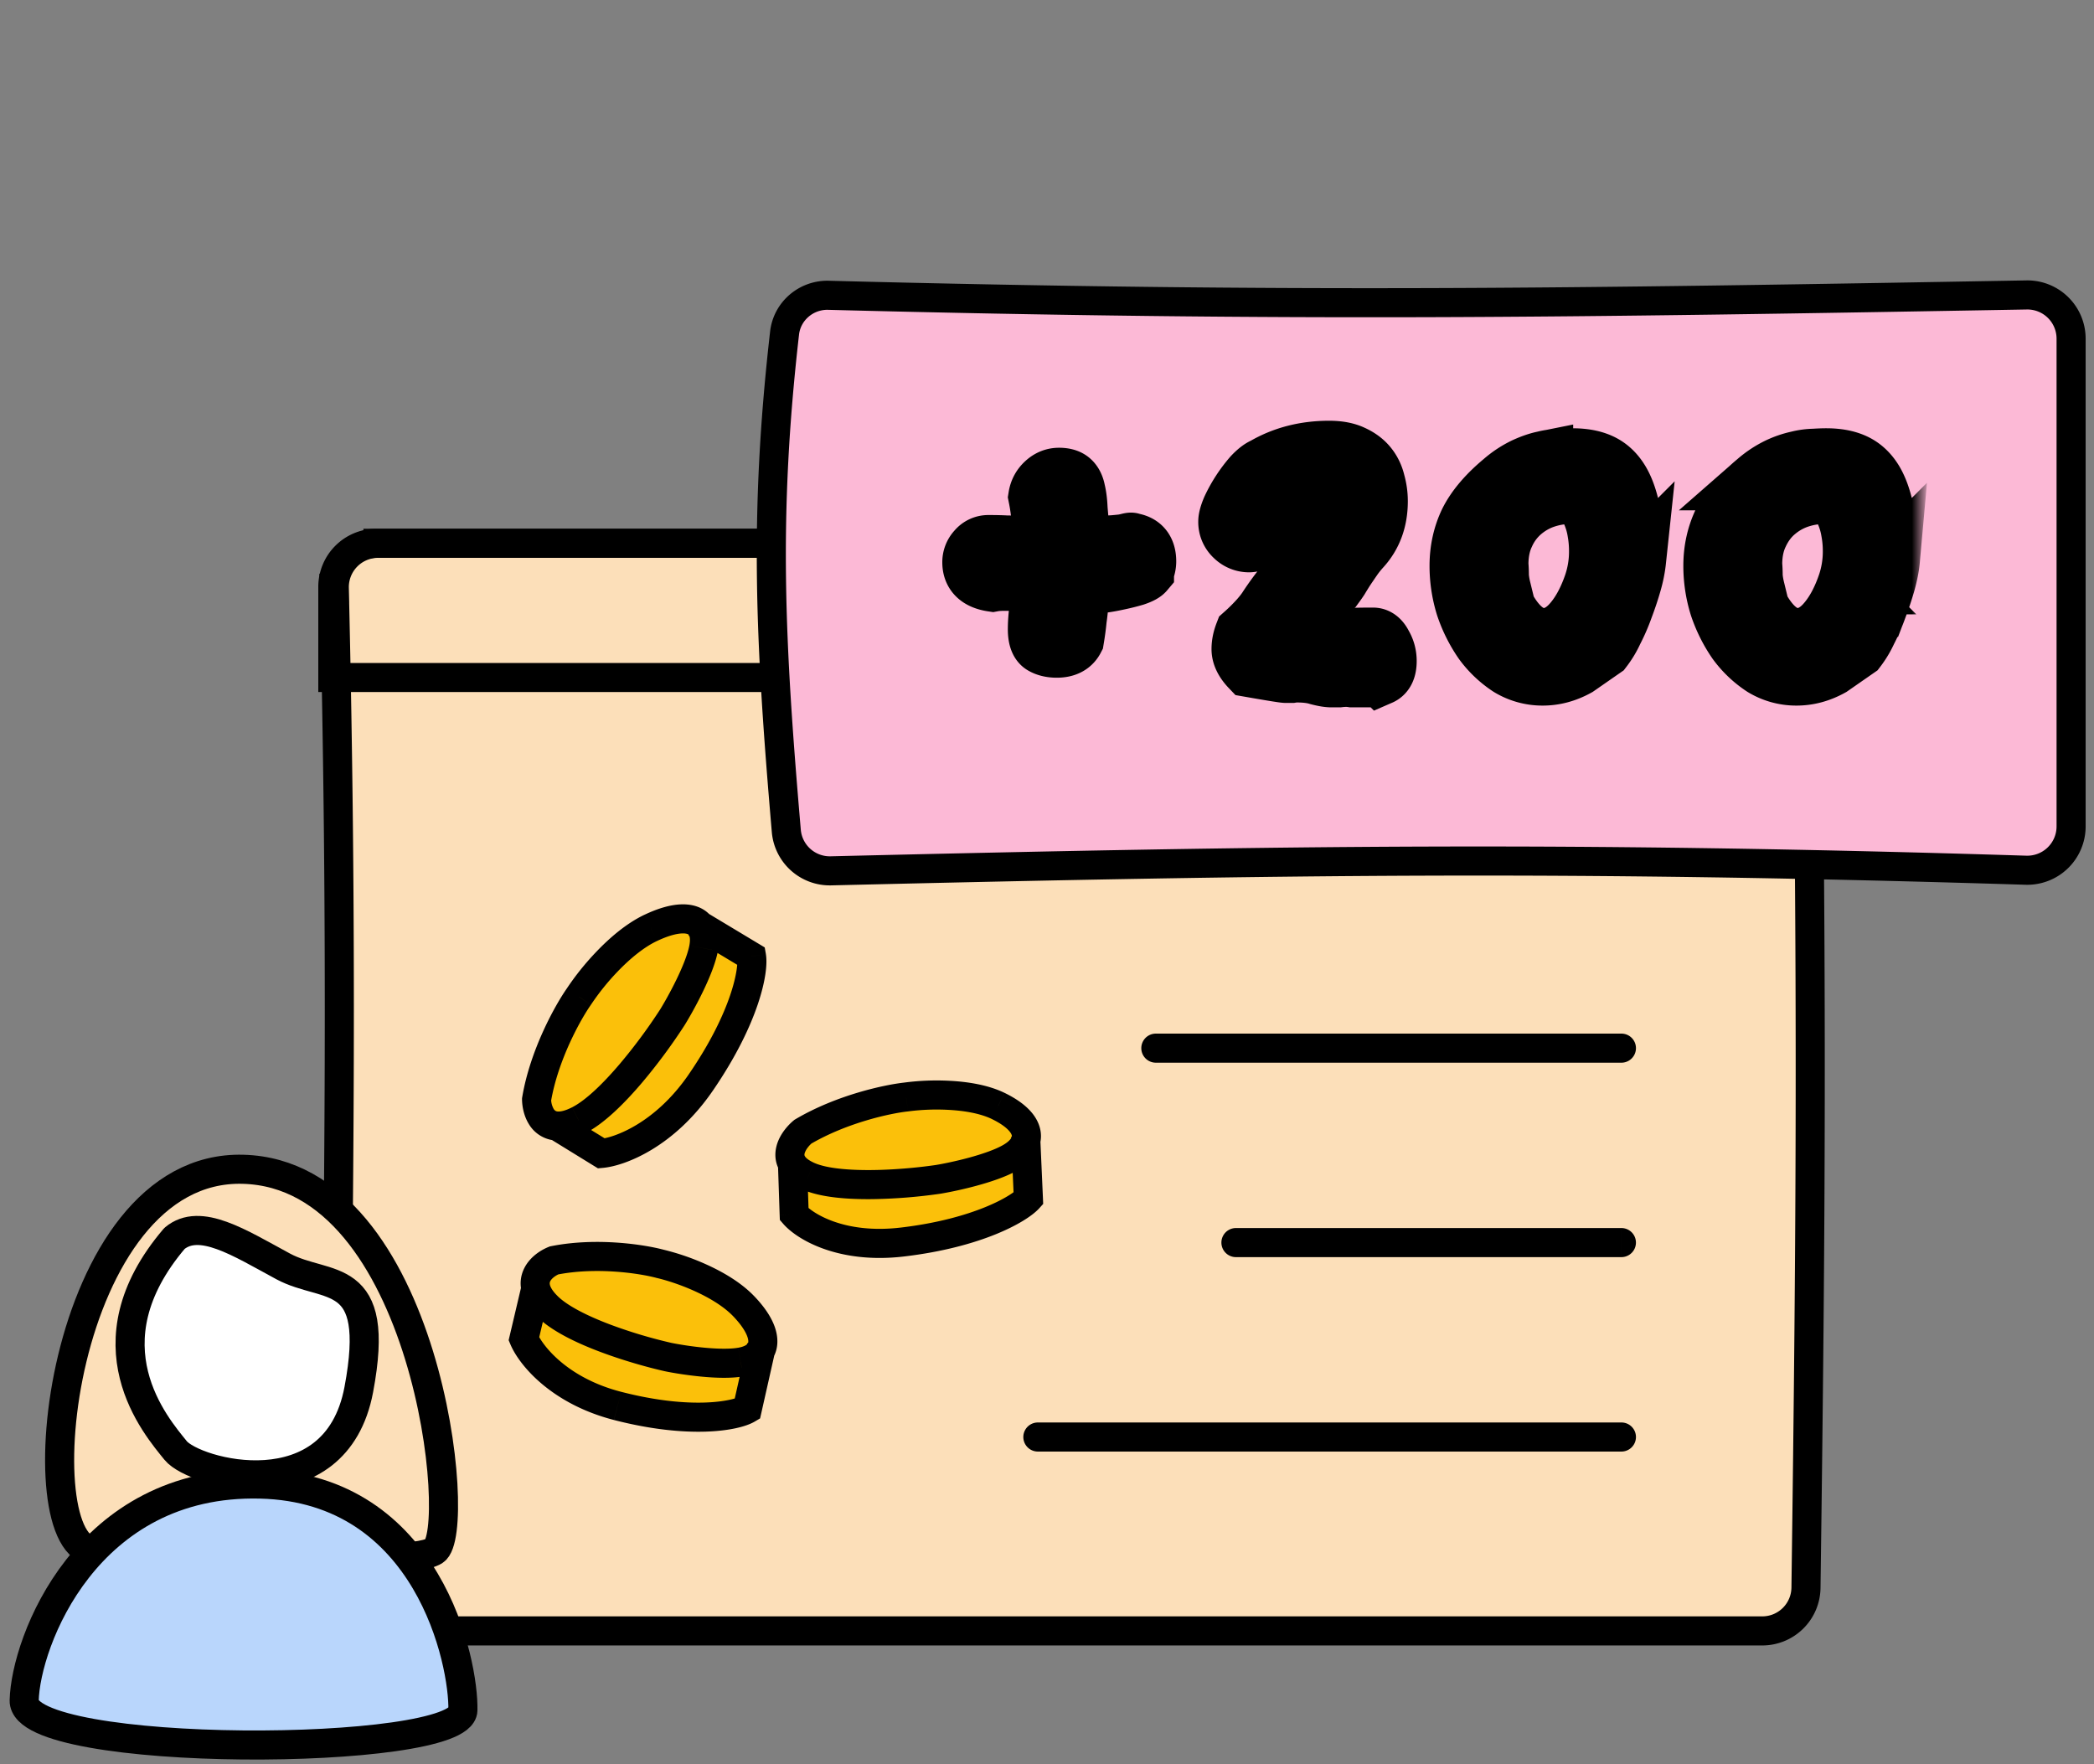
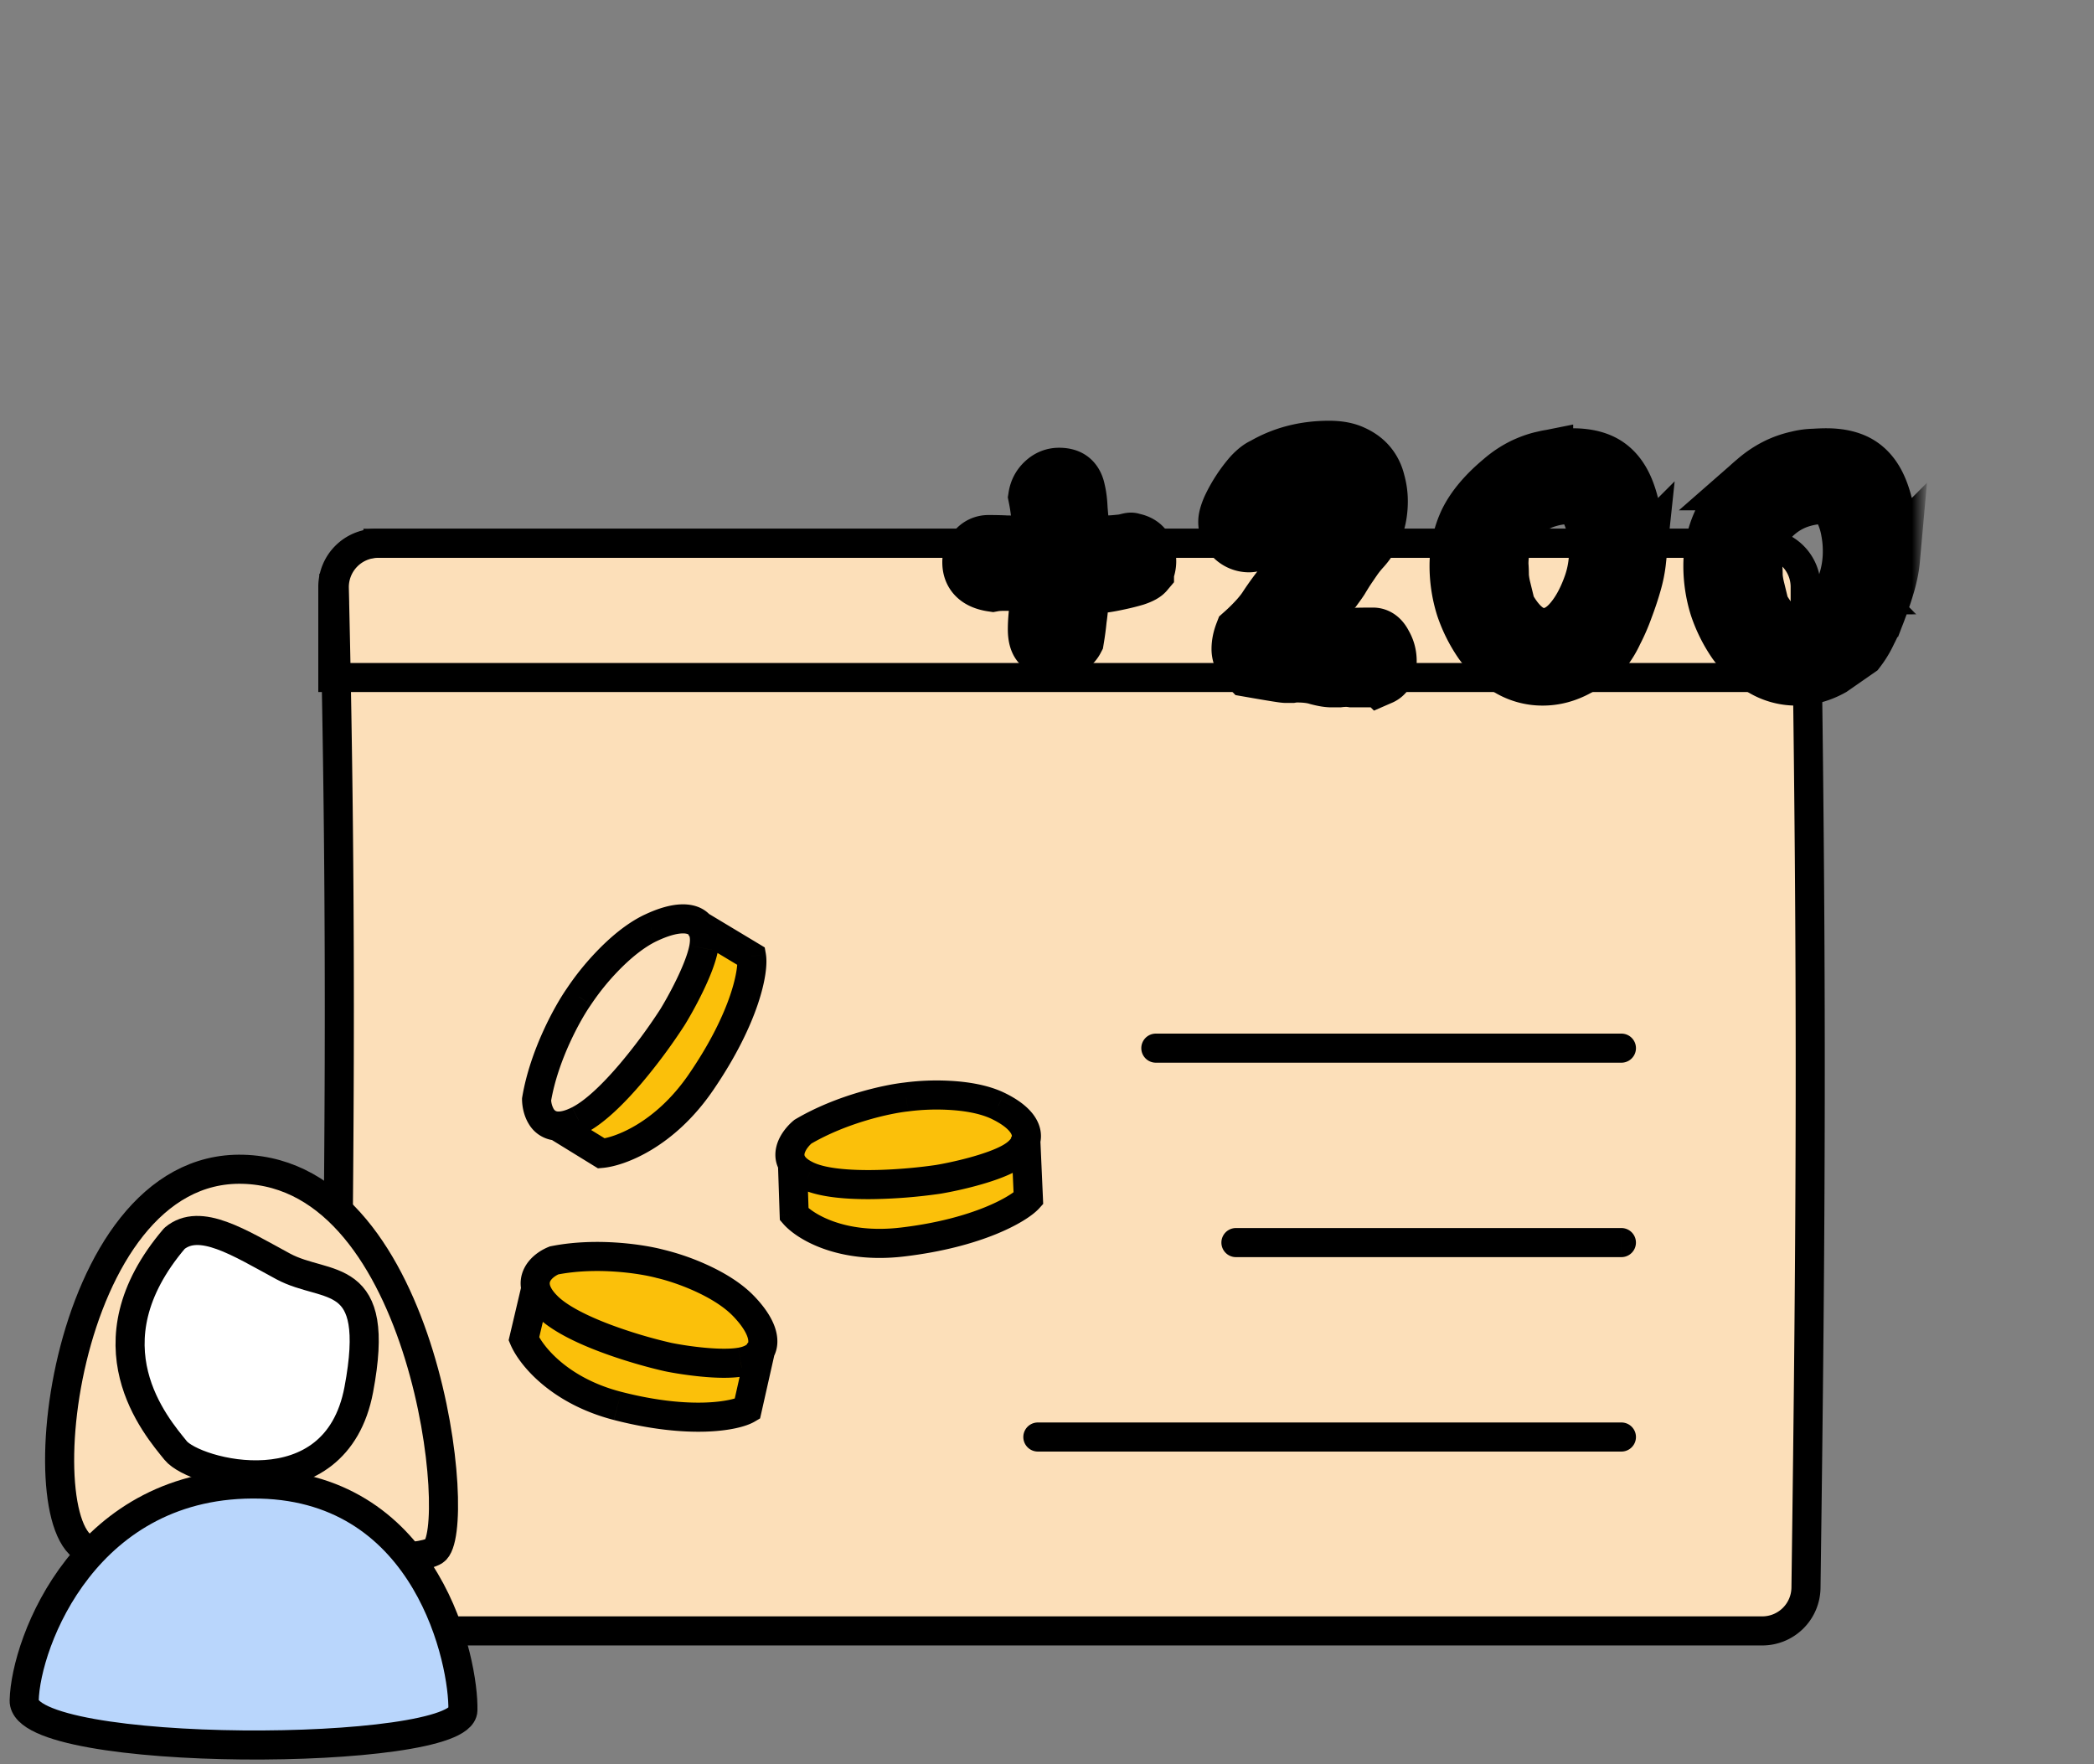
<svg xmlns="http://www.w3.org/2000/svg" width="108" height="91" fill="none" viewBox="0 0 108 91">
  <rect x="0" y="0" width="108" height="91" fill="#808080" stroke="none" />
  <path fill="#FCDFB9" stroke="#000" stroke-width="1.5" d="M19.494 28.02h71.41c1.226 0 2.229.99 2.248 2.22.315 20.472.252 32.57-.007 51.65a2.254 2.254 0 0 1-2.249 2.225h-71.44a2.255 2.255 0 0 1-2.249-2.287l.035-2.508c.256-18.474.425-30.675 0-48.983a2.261 2.261 0 0 1 2.252-2.316Z" />
-   <path fill="#FBC00A" d="M29.843 57.78c-.458.232-.825.313-1.118.294-.795-.052-1.04-.846-1.05-1.371.388-2.305 1.615-4.493 2.18-5.3.558-.862 2.084-2.78 3.713-3.55 1.287-.608 2.14-.58 2.528-.127.225.264.292.672.194 1.18-.213 1.107-1.17 2.847-1.622 3.58-.9 1.405-3.123 4.43-4.825 5.294Z" />
+   <path fill="#FBC00A" d="M29.843 57.78Z" />
  <path fill="#FBC00A" d="m28.725 58.074 2.296 1.414c.927-.082 3.25-.93 5.12-3.654 2.34-3.407 2.737-5.827 2.62-6.505l-2.665-1.602c.225.263.292.67.194 1.18-.213 1.106-1.17 2.846-1.622 3.579-.9 1.405-3.123 4.43-4.825 5.294-.458.232-.825.313-1.118.294Z" />
  <path fill="#000" d="m31.02 59.488-.393.639.212.13.248-.022-.066-.747Zm7.741-10.159.74-.127-.06-.338-.293-.177-.387.642Zm-2.62 6.505.62.424-.62-.424Zm-6.298 1.946-.339-.67.34.67Zm-2.169-1.077-.74-.125-.01.07v.07l.75-.015Zm2.18-5.3.615.43.007-.01.008-.011-.63-.408Zm3.714-3.55-.32-.678h-.001l.32.678Zm2.722 1.054.737.142-.737-.142Zm-1.622 3.579.632.404.006-.01-.638-.395Zm3.354-3.03c.026.153.005.782-.36 1.862-.353 1.044-1.004 2.439-2.139 4.091l1.237.85c1.205-1.756 1.922-3.274 2.323-4.46.389-1.152.508-2.071.417-2.597l-1.478.255Zm-2.498 5.953c-1.755 2.555-3.882 3.271-4.57 3.332l.133 1.494c1.167-.104 3.685-1.081 5.673-3.977l-1.236-.849Zm-7.11 1.419c.364-2.16 1.53-4.245 2.055-4.994l-1.23-.86c-.603.862-1.89 3.155-2.304 5.604l1.479.25Zm2.07-5.016a12.38 12.38 0 0 1 1.367-1.7c.628-.654 1.342-1.252 2.037-1.581l-.641-1.356c-.934.442-1.797 1.188-2.479 1.9a13.885 13.885 0 0 0-1.543 1.92l1.259.817Zm5.07-3.047c-.087.451-.343 1.09-.66 1.744-.31.64-.65 1.236-.864 1.583l1.276.787c.238-.385.603-1.025.937-1.715.328-.675.658-1.46.784-2.115l-1.473-.284Zm-1.518 3.316a27.707 27.707 0 0 1-2.052 2.77c-.877 1.036-1.776 1.903-2.48 2.26l.678 1.338c.997-.506 2.062-1.584 2.947-2.628a29.205 29.205 0 0 0 2.17-2.931l-1.263-.809Zm-5.705 6.632 2.296 1.414.787-1.277-2.296-1.414-.787 1.277Zm10.817-10.026-2.666-1.603-.773 1.285 2.666 1.603.773-1.285Zm-3.623-.473c.016.018.105.152.029.551l1.473.283c.119-.619.074-1.3-.361-1.809l-1.14.975Zm-6.021 8.897c-.384.195-.615.222-.73.215l-.099 1.496c.471.031.975-.103 1.508-.373l-.68-1.338Zm4.384-8.58c.592-.28 1.021-.381 1.303-.39.272-.007.332.07.334.073l1.14-.975c-.384-.45-.944-.613-1.517-.597-.565.016-1.206.204-1.9.533l.64 1.356Zm1.622-.281.2.12.772-1.286-.199-.12-.773 1.286Zm-6.736 9.076a.253.253 0 0 1-.131-.038.324.324 0 0 1-.094-.107 1.064 1.064 0 0 1-.125-.493l-1.5.03c.008.352.09.82.338 1.233a1.74 1.74 0 0 0 1.413.871l.1-1.496Zm.344.11-.01-.007-.787 1.277.01.007.787-1.277Z" />
  <path fill="#FBC00A" d="M41.692 60.661c-.423-.188-.68-.407-.819-.636-.375-.62.123-1.31.532-1.654 2.023-1.192 4.394-1.692 5.326-1.793.974-.14 3.288-.246 4.75.461 1.156.56 1.581 1.208 1.427 1.784-.09.335-.377.646-.83.9-.985.553-2.861.964-3.676 1.1-1.58.238-5.136.54-6.71-.162Z" />
  <path fill="#FBC00A" d="m40.873 60.026.088 2.6c.552.631 2.439 1.8 5.571 1.433 3.916-.461 6.035-1.72 6.509-2.242l-.133-2.994c-.09.335-.377.646-.83.9-.985.553-2.861.964-3.676 1.1-1.58.238-5.136.54-6.71-.162-.423-.188-.68-.407-.819-.636Z" />
  <path fill="#000" d="m40.961 62.626-.75.026.01.267.175.201.565-.494Zm12.08-.809.555.505.207-.23-.013-.308-.75.033Zm-6.509 2.242.088.745-.088-.745Zm-4.84-3.398.306-.684-.306.684Zm-.287-2.29-.38-.646-.055.032-.048.04.483.574Zm5.326-1.793.081.746.014-.001.013-.002-.108-.742Zm4.75.461.328-.675-.327.675Zm.597 2.685.367.654-.367-.654Zm-3.676 1.1.112.74.012-.001-.124-.74Zm4.083.489c-.123.136-.648.53-1.69.953-1.012.41-2.455.825-4.35 1.048l.175 1.49c2.02-.238 3.595-.684 4.74-1.148 1.114-.453 1.886-.95 2.236-1.334l-1.11-1.01Zm-6.04 2c-2.925.344-4.553-.762-4.92-1.18l-1.129.987c.738.844 2.883 2.076 6.224 1.684l-.175-1.49Zm-4.66-4.296c1.907-1.123 4.167-1.6 5.027-1.693l-.161-1.491c-1.005.109-3.487.63-5.627 1.892l.762 1.292Zm5.054-1.696a11.332 11.332 0 0 1 2.047-.081c.844.042 1.671.185 2.27.474l.652-1.35c-.864-.418-1.925-.576-2.847-.622a12.824 12.824 0 0 0-2.337.094l.215 1.485Zm4.872 1.748c-.408.23-1.05.451-1.731.637-.668.181-1.317.313-1.702.377l.248 1.48a20.2 20.2 0 0 0 1.847-.41c.707-.192 1.496-.452 2.072-.775l-.734-1.309Zm-3.42 1.012c-.763.115-2.013.247-3.257.264-1.283.017-2.415-.091-3.036-.368l-.611 1.37c.952.424 2.384.515 3.668.498a27.317 27.317 0 0 0 3.459-.28l-.224-1.483Zm-8.167-.03.087 2.6 1.5-.05-.088-2.6-1.5.05Zm13.666 1.733-.133-2.995-1.498.067.132 2.994 1.499-.066Zm-1.607-3.155c-.016.061-.108.236-.472.44l.734 1.309c.543-.305 1.024-.752 1.187-1.361l-1.449-.389Zm-10.186 1.347c-.336-.15-.449-.283-.482-.34l-1.283.778c.243.401.645.705 1.155.933l.61-1.37Zm9.158-2.262c.52.252.8.49.934.665.12.157.1.229.094.25l1.45.388c.148-.555-.008-1.096-.35-1.547-.33-.432-.838-.798-1.474-1.106l-.654 1.35Zm.994.918.01.224 1.498-.067-.01-.223-1.498.066Zm-10.634 1.005c-.025-.04-.046-.098.017-.24.07-.16.212-.33.356-.453l-.966-1.147c-.265.223-.576.57-.764.996-.194.443-.277 1.042.074 1.621l1.283-.777Zm.108.363v-.012l-1.5.05v.013l1.5-.05Z" />
  <path fill="#FBC00A" d="M28.23 67.378c-.345-.341-.527-.652-.596-.929-.185-.75.466-1.251.941-1.443 2.213-.44 4.565-.066 5.465.175.95.217 3.144.959 4.323 2.194.931.975 1.156 1.772.857 2.286-.174.3-.526.502-1.018.588-1.07.187-2.936-.093-3.735-.256-1.543-.343-4.951-1.345-6.236-2.615Z" />
  <path fill="#FBC00A" d="m27.634 66.45-.614 2.605c.348.826 1.8 2.674 4.83 3.455 3.79.977 6.11.505 6.692.163l.678-3.012c-.174.3-.526.502-1.018.588-1.07.187-2.936-.093-3.735-.256-1.543-.343-4.951-1.345-6.236-2.615-.346-.341-.528-.652-.597-.929Z" />
  <path fill="#000" d="m27.02 69.055-.73-.172-.056.238.095.225.691-.29Zm11.522 3.618.38.647.28-.165.072-.317-.732-.165Zm-6.691-.163-.188.727.188-.727Zm-3.62-5.132.527-.533-.527.533Zm.344-2.372-.146-.735-.069.013-.065.027.28.695Zm5.465.175-.194.725.014.003.013.003.167-.73Zm4.323 2.194.542-.518-.542.518Zm-.16 2.874.128.739-.129-.739Zm-3.736-.256-.162.732.012.002.15-.734Zm3.695 2.033c-.13.076-.704.273-1.79.31-1.048.037-2.503-.08-4.334-.552l-.374 1.453c1.957.504 3.556.64 4.76.599 1.168-.04 2.045-.25 2.498-.516l-.76-1.294Zm-6.124-.242c-2.817-.726-4.075-2.421-4.326-3.02l-1.383.582c.443 1.054 2.09 3.054 5.334 3.89l.375-1.452Zm-3.317-6.042c2.066-.41 4.297-.059 5.125.163l.389-1.448c-.972-.26-3.446-.655-5.806-.186l.292 1.471Zm5.152.17c.428.098 1.167.322 1.934.668.776.35 1.52.796 2.014 1.313l1.084-1.036c-.686-.718-1.629-1.26-2.482-1.645a12.535 12.535 0 0 0-2.216-.762l-.334 1.462Zm4.2 3.598c-.43.075-1.08.061-1.768-.005a17.303 17.303 0 0 1-1.688-.247l-.3 1.47c.423.086 1.116.2 1.845.27.712.069 1.53.101 2.169-.01l-.258-1.478Zm-3.443-.25a24.846 24.846 0 0 1-3.115-.93c-1.2-.45-2.238-.972-2.757-1.485l-1.055 1.067c.766.756 2.075 1.37 3.286 1.823 1.243.466 2.515.812 3.316.99l.325-1.465Zm-7.726-2.983-.614 2.606 1.46.344.614-2.606-1.46-.344Zm12.37 6.56.678-3.011-1.464-.33-.678 3.012 1.464.33Zm-.703-3.553c-.02.035-.124.16-.498.226l.258 1.478c.61-.107 1.21-.386 1.537-.95l-1.297-.754Zm-9.813-2.44c-.283-.278-.37-.473-.395-.575l-1.457.36c.112.452.388.878.798 1.283l1.054-1.067Zm9.063 1.049c.423.443.637.797.724 1.046.084.24.037.327.026.345l1.297.754c.288-.496.279-1.063.093-1.595-.183-.522-.547-1.054-1.056-1.586l-1.084 1.035Zm.718 1.379-.05.224 1.463.33.05-.225-1.463-.33Zm-10.176-3.003c-.025-.1-.007-.176.074-.276.099-.12.264-.229.418-.29l-.56-1.392c-.32.129-.72.366-1.018.732-.316.386-.531.936-.37 1.586l1.456-.36Zm.002.352.002-.011-1.46-.345-.003.012 1.46.344Z" />
  <path stroke="#000" stroke-width="1.5" d="M19.416 28.02h71.438a2.25 2.25 0 0 1 2.25 2.25v4.673H17.166V30.27a2.25 2.25 0 0 1 2.25-2.25Z" />
  <path fill="#000" d="M63.745 63.337a.75.75 0 0 0 0 1.5v-1.5Zm19.88 1.5a.75.75 0 0 0 0-1.5v1.5Zm-19.88 0h19.88v-1.5h-19.88v1.5Zm-10.216 8.528a.75.75 0 0 0 0 1.5v-1.5Zm30.097 1.5a.75.75 0 0 0 0-1.5v1.5Zm-30.097 0h30.097v-1.5H53.529v1.5Zm6.085-21.556a.75.75 0 0 0 0 1.5v-1.5Zm24.012 1.5a.75.75 0 0 0 0-1.5v1.5Zm-24.012 0h24.012v-1.5H59.614v1.5Z" />
  <path fill="#FCDFB9" stroke="#000" stroke-linecap="round" stroke-linejoin="round" stroke-width="1.5" d="M22.403 79.99c-1.52.955-13.73 0-17.51 0-3.78 0-1.868-19.945 7.647-19.684 9.515.261 11.384 18.728 9.863 19.684Z" />
  <path fill="#B9D6FC" stroke="#000" stroke-linecap="round" stroke-linejoin="round" stroke-width="1.5" d="M13.421 76.541c-8.973-.218-12.1 8.148-12.174 11.163-.074 3.015 22.568 2.932 22.627.503.06-2.43-1.747-11.453-10.453-11.666Z" />
  <path fill="#fff" stroke="#000" stroke-linecap="round" stroke-linejoin="round" stroke-width="1.5" d="M14.601 65.313c-2.256-1.218-4.288-2.538-5.602-1.441-4.651 5.458-.945 9.694.062 10.94.954 1.181 8.254 3.167 9.444-3.143 1.189-6.31-1.65-5.139-3.904-6.356Z" />
-   <path fill="#FCB9D6" stroke="#000" stroke-width="1.5" d="M42.735 15.23c23.946.617 38.334.397 61.788-.018a2.255 2.255 0 0 1 2.296 2.25V42.63a2.26 2.26 0 0 1-2.333 2.252c-23.558-.733-38.014-.53-61.634.032a2.252 2.252 0 0 1-2.297-2.053c-.84-9.797-1.169-16.237-.09-25.687.129-1.128 1.114-1.975 2.27-1.945Z" />
  <mask id="a" width="51" height="16" x="48.1" y="21.2" fill="#000" maskUnits="userSpaceOnUse">
    <path fill="#fff" d="M48.1 21.2h51v16h-51z" />
    <path d="M59.051 29.48c-.076.09-.251.182-.525.273-.259.076-.533.145-.822.206-.274.06-.518.106-.73.137-.214.03-.305.03-.275 0h-.457a2.621 2.621 0 0 1-.32.022h-.25a2.775 2.775 0 0 0-.023.343v.251c0 .198.007.32.023.365-.016.26-.046.548-.092.868-.03.32-.076.662-.137 1.028-.167.32-.48.48-.936.48-.304 0-.556-.062-.753-.184-.183-.121-.274-.395-.274-.822 0-.395.045-.905.137-1.53 0-.03-.008-.053-.023-.068v-.388c.015-.137.03-.29.045-.457h-1.872c-.213 0-.403.015-.57.046-.732-.107-1.097-.457-1.097-1.05a.92.92 0 0 1 .251-.64.8.8 0 0 1 .64-.297c.38 0 .692.008.936.023.259 0 .456.008.593.023 0 .015.366.023 1.096.023a1.97 1.97 0 0 0-.022-.32v-.274c0-.274.023-.472.068-.593 0-.35-.053-.792-.16-1.325.046-.29.175-.533.389-.73.213-.198.456-.297.73-.297.274 0 .48.06.617.182s.228.305.274.548c.06.244.099.548.114.914.03.365.068.791.114 1.278v.617l.936-.091c.061.03.16.045.297.045.198 0 .38-.007.548-.023.168-.015.312-.03.434-.045.137-.03.236-.054.297-.069.076-.015.106-.015.091 0 .548.076.822.411.822 1.005 0 .167-.038.342-.114.525Zm12.15 5.388-.228.091a1.3 1.3 0 0 1-.251.023h-.982a1.958 1.958 0 0 0-.32-.023c-.121 0-.243.008-.365.023h-.388c-.168 0-.396-.038-.685-.114-.29-.092-.655-.137-1.096-.137a1.68 1.68 0 0 0-.274.023h-.297c-.107 0-.723-.1-1.85-.297-.32-.335-.48-.662-.48-.982 0-.259.054-.525.16-.8a9.66 9.66 0 0 0 .8-.798c.198-.229.342-.419.434-.571.304-.457.609-.868.913-1.233.32-.38.632-.746.936-1.096.061-.046.137-.137.229-.274.106-.152.22-.312.342-.48l.365-.502c.122-.183.229-.327.32-.434.396-.441.594-.929.594-1.461 0-.518-.267-.777-.8-.777-.182 0-.388.03-.616.092a3.346 3.346 0 0 0-.662.205 4.198 4.198 0 0 0-.57.32 1.45 1.45 0 0 0-.412.388l-.251.502a5.512 5.512 0 0 1-.343.662 3.41 3.41 0 0 1-.456.571.799.799 0 0 1-.548.229 1.11 1.11 0 0 1-.777-.32 1.048 1.048 0 0 1-.342-.8c0-.151.06-.372.182-.661a7.238 7.238 0 0 1 1.096-1.69c.229-.244.434-.404.617-.48.99-.578 2.108-.867 3.357-.867.487 0 .89.076 1.21.228.335.152.601.35.799.594.198.243.335.525.411.845.091.32.137.647.137.982 0 .959-.29 1.758-.868 2.397-.167.183-.32.373-.456.57-.137.199-.267.39-.389.572a21.37 21.37 0 0 0-.296.48 7.43 7.43 0 0 1-.206.296c-.167.091-.692.754-1.575 1.987l-.594.593c.517 0 .951.03 1.302.092.365.045.547.053.547.023h.937c.38-.016.814-.023 1.301-.023.213 0 .388.137.525.41.153.26.229.541.229.846 0 .41-.122.67-.366.776Zm13.232-5.983a6.72 6.72 0 0 1-.229 1.165c-.121.426-.266.86-.433 1.301a9.68 9.68 0 0 1-.526 1.21 4.735 4.735 0 0 1-.548.914l-1.347.936c-.578.32-1.172.48-1.78.48a3.31 3.31 0 0 1-1.736-.48 5.276 5.276 0 0 1-1.37-1.301 7.33 7.33 0 0 1-.914-1.827 7.032 7.032 0 0 1-.32-2.1c0-.823.168-1.584.503-2.284.35-.7.936-1.393 1.758-2.078a5.071 5.071 0 0 1 1.142-.754c.365-.167.7-.281 1.005-.342a3.71 3.71 0 0 1 .844-.114c.244-.015.45-.023.617-.023.578 0 1.066.091 1.461.274.396.183.724.48.982.89.26.411.457.96.594 1.645.137.67.236 1.499.297 2.488Zm-2.306 1.302a5.206 5.206 0 0 0 .296-1.781c0-.335-.03-.67-.09-1.005a3.98 3.98 0 0 0-.275-.936 1.815 1.815 0 0 0-.48-.662.876.876 0 0 0-.639-.274c-.426 0-.86.076-1.301.228-.427.152-.815.38-1.165.685a3.29 3.29 0 0 0-.822 1.119c-.213.442-.32.959-.32 1.553.016.182.023.38.023.593.016.213.053.442.114.685l.229.937c.563 1.02 1.202 1.53 1.918 1.53.517 0 .99-.236 1.416-.708.441-.488.806-1.142 1.096-1.964Zm15.395-1.302c-.03.335-.106.723-.228 1.165-.122.426-.266.86-.434 1.301a9.53 9.53 0 0 1-.525 1.21 4.8 4.8 0 0 1-.548.914l-1.347.936c-.579.32-1.172.48-1.781.48a3.31 3.31 0 0 1-1.736-.48 5.274 5.274 0 0 1-1.37-1.301 7.328 7.328 0 0 1-.913-1.827 7.032 7.032 0 0 1-.32-2.1c0-.823.168-1.584.503-2.284.35-.7.936-1.393 1.758-2.078a5.071 5.071 0 0 1 1.141-.754 4.65 4.65 0 0 1 1.005-.342 3.71 3.71 0 0 1 .845-.114c.243-.015.449-.023.617-.023.578 0 1.065.091 1.46.274.397.183.724.48.983.89.258.411.456.96.593 1.645.137.67.236 1.499.297 2.488Zm-2.306 1.302a5.206 5.206 0 0 0 .297-1.781c0-.335-.03-.67-.092-1.005a3.98 3.98 0 0 0-.274-.936 1.815 1.815 0 0 0-.479-.662.876.876 0 0 0-.64-.274c-.426 0-.86.076-1.3.228-.427.152-.815.38-1.165.685-.335.29-.61.662-.823 1.119-.213.442-.32.959-.32 1.553.016.182.024.38.024.593.015.213.053.442.114.685l.228.937c.563 1.02 1.203 1.53 1.918 1.53.518 0 .99-.236 1.416-.708.441-.488.807-1.142 1.096-1.964Z" />
  </mask>
  <path fill="#fff" d="M59.051 29.48c-.076.09-.251.182-.525.273-.259.076-.533.145-.822.206-.274.06-.518.106-.73.137-.214.03-.305.03-.275 0h-.457a2.621 2.621 0 0 1-.32.022h-.25a2.775 2.775 0 0 0-.023.343v.251c0 .198.007.32.023.365-.016.26-.046.548-.092.868-.03.32-.076.662-.137 1.028-.167.32-.48.48-.936.48-.304 0-.556-.062-.753-.184-.183-.121-.274-.395-.274-.822 0-.395.045-.905.137-1.53 0-.03-.008-.053-.023-.068v-.388c.015-.137.03-.29.045-.457h-1.872c-.213 0-.403.015-.57.046-.732-.107-1.097-.457-1.097-1.05a.92.92 0 0 1 .251-.64.8.8 0 0 1 .64-.297c.38 0 .692.008.936.023.259 0 .456.008.593.023 0 .015.366.023 1.096.023a1.97 1.97 0 0 0-.022-.32v-.274c0-.274.023-.472.068-.593 0-.35-.053-.792-.16-1.325.046-.29.175-.533.389-.73.213-.198.456-.297.73-.297.274 0 .48.06.617.182s.228.305.274.548c.06.244.099.548.114.914.03.365.068.791.114 1.278v.617l.936-.091c.061.03.16.045.297.045.198 0 .38-.007.548-.023.168-.015.312-.03.434-.045.137-.03.236-.054.297-.069.076-.015.106-.015.091 0 .548.076.822.411.822 1.005 0 .167-.038.342-.114.525Zm12.15 5.388-.228.091a1.3 1.3 0 0 1-.251.023h-.982a1.958 1.958 0 0 0-.32-.023c-.121 0-.243.008-.365.023h-.388c-.168 0-.396-.038-.685-.114-.29-.092-.655-.137-1.096-.137a1.68 1.68 0 0 0-.274.023h-.297c-.107 0-.723-.1-1.85-.297-.32-.335-.48-.662-.48-.982 0-.259.054-.525.16-.8a9.66 9.66 0 0 0 .8-.798c.198-.229.342-.419.434-.571.304-.457.609-.868.913-1.233.32-.38.632-.746.936-1.096.061-.046.137-.137.229-.274.106-.152.22-.312.342-.48l.365-.502c.122-.183.229-.327.32-.434.396-.441.594-.929.594-1.461 0-.518-.267-.777-.8-.777-.182 0-.388.03-.616.092a3.346 3.346 0 0 0-.662.205 4.198 4.198 0 0 0-.57.32 1.45 1.45 0 0 0-.412.388l-.251.502a5.512 5.512 0 0 1-.343.662 3.41 3.41 0 0 1-.456.571.799.799 0 0 1-.548.229 1.11 1.11 0 0 1-.777-.32 1.048 1.048 0 0 1-.342-.8c0-.151.06-.372.182-.661a7.238 7.238 0 0 1 1.096-1.69c.229-.244.434-.404.617-.48.99-.578 2.108-.867 3.357-.867.487 0 .89.076 1.21.228.335.152.601.35.799.594.198.243.335.525.411.845.091.32.137.647.137.982 0 .959-.29 1.758-.868 2.397-.167.183-.32.373-.456.57-.137.199-.267.39-.389.572a21.37 21.37 0 0 0-.296.48 7.43 7.43 0 0 1-.206.296c-.167.091-.692.754-1.575 1.987l-.594.593c.517 0 .951.03 1.302.092.365.045.547.053.547.023h.937c.38-.016.814-.023 1.301-.023.213 0 .388.137.525.41.153.26.229.541.229.846 0 .41-.122.67-.366.776Zm13.232-5.983a6.72 6.72 0 0 1-.229 1.165c-.121.426-.266.86-.433 1.301a9.68 9.68 0 0 1-.526 1.21 4.735 4.735 0 0 1-.548.914l-1.347.936c-.578.32-1.172.48-1.78.48a3.31 3.31 0 0 1-1.736-.48 5.276 5.276 0 0 1-1.37-1.301 7.33 7.33 0 0 1-.914-1.827 7.032 7.032 0 0 1-.32-2.1c0-.823.168-1.584.503-2.284.35-.7.936-1.393 1.758-2.078a5.071 5.071 0 0 1 1.142-.754c.365-.167.7-.281 1.005-.342a3.71 3.71 0 0 1 .844-.114c.244-.015.45-.023.617-.023.578 0 1.066.091 1.461.274.396.183.724.48.982.89.26.411.457.96.594 1.645.137.67.236 1.499.297 2.488Zm-2.306 1.302a5.206 5.206 0 0 0 .296-1.781c0-.335-.03-.67-.09-1.005a3.98 3.98 0 0 0-.275-.936 1.815 1.815 0 0 0-.48-.662.876.876 0 0 0-.639-.274c-.426 0-.86.076-1.301.228-.427.152-.815.38-1.165.685a3.29 3.29 0 0 0-.822 1.119c-.213.442-.32.959-.32 1.553.016.182.023.38.023.593.016.213.053.442.114.685l.229.937c.563 1.02 1.202 1.53 1.918 1.53.517 0 .99-.236 1.416-.708.441-.488.806-1.142 1.096-1.964Zm15.395-1.302c-.03.335-.106.723-.228 1.165-.122.426-.266.86-.434 1.301a9.53 9.53 0 0 1-.525 1.21 4.8 4.8 0 0 1-.548.914l-1.347.936c-.579.32-1.172.48-1.781.48a3.31 3.31 0 0 1-1.736-.48 5.274 5.274 0 0 1-1.37-1.301 7.328 7.328 0 0 1-.913-1.827 7.032 7.032 0 0 1-.32-2.1c0-.823.168-1.584.503-2.284.35-.7.936-1.393 1.758-2.078a5.071 5.071 0 0 1 1.141-.754 4.65 4.65 0 0 1 1.005-.342 3.71 3.71 0 0 1 .845-.114c.243-.015.449-.023.617-.023.578 0 1.065.091 1.46.274.397.183.724.48.983.89.258.411.456.96.593 1.645.137.67.236 1.499.297 2.488Zm-2.306 1.302a5.206 5.206 0 0 0 .297-1.781c0-.335-.03-.67-.092-1.005a3.98 3.98 0 0 0-.274-.936 1.815 1.815 0 0 0-.479-.662.876.876 0 0 0-.64-.274c-.426 0-.86.076-1.3.228-.427.152-.815.38-1.165.685-.335.29-.61.662-.823 1.119-.213.442-.32.959-.32 1.553.016.182.024.38.024.593.015.213.053.442.114.685l.228.937c.563 1.02 1.203 1.53 1.918 1.53.518 0 .99-.236 1.416-.708.441-.488.807-1.142 1.096-1.964Z" />
  <path stroke="#000" stroke-width="3" d="M59.051 29.48c-.076.09-.251.182-.525.273-.259.076-.533.145-.822.206-.274.06-.518.106-.73.137-.214.03-.305.03-.275 0h-.457a2.621 2.621 0 0 1-.32.022h-.25a2.775 2.775 0 0 0-.023.343v.251c0 .198.007.32.023.365-.016.26-.046.548-.092.868-.03.32-.076.662-.137 1.028-.167.32-.48.48-.936.48-.304 0-.556-.062-.753-.184-.183-.121-.274-.395-.274-.822 0-.395.045-.905.137-1.53 0-.03-.008-.053-.023-.068v-.388c.015-.137.03-.29.045-.457h-1.872c-.213 0-.403.015-.57.046-.732-.107-1.097-.457-1.097-1.05a.92.92 0 0 1 .251-.64.8.8 0 0 1 .64-.297c.38 0 .692.008.936.023.259 0 .456.008.593.023 0 .015.366.023 1.096.023a1.97 1.97 0 0 0-.022-.32v-.274c0-.274.023-.472.068-.593 0-.35-.053-.792-.16-1.325.046-.29.175-.533.389-.73.213-.198.456-.297.73-.297.274 0 .48.06.617.182s.228.305.274.548c.06.244.099.548.114.914.03.365.068.791.114 1.278v.617l.936-.091c.061.03.16.045.297.045.198 0 .38-.007.548-.023.168-.015.312-.03.434-.045.137-.03.236-.054.297-.069.076-.015.106-.015.091 0 .548.076.822.411.822 1.005 0 .167-.038.342-.114.525Zm12.15 5.388-.228.091a1.3 1.3 0 0 1-.251.023h-.982a1.958 1.958 0 0 0-.32-.023c-.121 0-.243.008-.365.023h-.388c-.168 0-.396-.038-.685-.114-.29-.092-.655-.137-1.096-.137a1.68 1.68 0 0 0-.274.023h-.297c-.107 0-.723-.1-1.85-.297-.32-.335-.48-.662-.48-.982 0-.259.054-.525.16-.8a9.66 9.66 0 0 0 .8-.798c.198-.229.342-.419.434-.571.304-.457.609-.868.913-1.233.32-.38.632-.746.936-1.096.061-.046.137-.137.229-.274.106-.152.22-.312.342-.48l.365-.502c.122-.183.229-.327.32-.434.396-.441.594-.929.594-1.461 0-.518-.267-.777-.8-.777-.182 0-.388.03-.616.092a3.346 3.346 0 0 0-.662.205 4.198 4.198 0 0 0-.57.32 1.45 1.45 0 0 0-.412.388l-.251.502a5.512 5.512 0 0 1-.343.662 3.41 3.41 0 0 1-.456.571.799.799 0 0 1-.548.229 1.11 1.11 0 0 1-.777-.32 1.048 1.048 0 0 1-.342-.8c0-.151.06-.372.182-.661a7.238 7.238 0 0 1 1.096-1.69c.229-.244.434-.404.617-.48.99-.578 2.108-.867 3.357-.867.487 0 .89.076 1.21.228.335.152.601.35.799.594.198.243.335.525.411.845.091.32.137.647.137.982 0 .959-.29 1.758-.868 2.397-.167.183-.32.373-.456.57-.137.199-.267.39-.389.572a21.37 21.37 0 0 0-.296.48 7.43 7.43 0 0 1-.206.296c-.167.091-.692.754-1.575 1.987l-.594.593c.517 0 .951.03 1.302.092.365.045.547.053.547.023h.937c.38-.016.814-.023 1.301-.023.213 0 .388.137.525.41.153.26.229.541.229.846 0 .41-.122.67-.366.776Zm13.232-5.983a6.72 6.72 0 0 1-.229 1.165c-.121.426-.266.86-.433 1.301a9.68 9.68 0 0 1-.526 1.21 4.735 4.735 0 0 1-.548.914l-1.347.936c-.578.32-1.172.48-1.78.48a3.31 3.31 0 0 1-1.736-.48 5.276 5.276 0 0 1-1.37-1.301 7.33 7.33 0 0 1-.914-1.827 7.032 7.032 0 0 1-.32-2.1c0-.823.168-1.584.503-2.284.35-.7.936-1.393 1.758-2.078a5.071 5.071 0 0 1 1.142-.754c.365-.167.7-.281 1.005-.342a3.71 3.71 0 0 1 .844-.114c.244-.015.45-.023.617-.023.578 0 1.066.091 1.461.274.396.183.724.48.982.89.26.411.457.96.594 1.645.137.67.236 1.499.297 2.488Zm-2.306 1.302a5.206 5.206 0 0 0 .296-1.781c0-.335-.03-.67-.09-1.005a3.98 3.98 0 0 0-.275-.936 1.815 1.815 0 0 0-.48-.662.876.876 0 0 0-.639-.274c-.426 0-.86.076-1.301.228-.427.152-.815.38-1.165.685a3.29 3.29 0 0 0-.822 1.119c-.213.442-.32.959-.32 1.553.016.182.023.38.023.593.016.213.053.442.114.685l.229.937c.563 1.02 1.202 1.53 1.918 1.53.517 0 .99-.236 1.416-.708.441-.488.806-1.142 1.096-1.964Zm15.395-1.302c-.03.335-.106.723-.228 1.165-.122.426-.266.86-.434 1.301a9.53 9.53 0 0 1-.525 1.21 4.8 4.8 0 0 1-.548.914l-1.347.936c-.579.32-1.172.48-1.781.48a3.31 3.31 0 0 1-1.736-.48 5.274 5.274 0 0 1-1.37-1.301 7.328 7.328 0 0 1-.913-1.827 7.032 7.032 0 0 1-.32-2.1c0-.823.168-1.584.503-2.284.35-.7.936-1.393 1.758-2.078a5.071 5.071 0 0 1 1.141-.754 4.65 4.65 0 0 1 1.005-.342 3.71 3.71 0 0 1 .845-.114c.243-.015.449-.023.617-.023.578 0 1.065.091 1.46.274.397.183.724.48.983.89.258.411.456.96.593 1.645.137.67.236 1.499.297 2.488Zm-2.306 1.302a5.206 5.206 0 0 0 .297-1.781c0-.335-.03-.67-.092-1.005a3.98 3.98 0 0 0-.274-.936 1.815 1.815 0 0 0-.479-.662.876.876 0 0 0-.64-.274c-.426 0-.86.076-1.3.228-.427.152-.815.38-1.165.685-.335.29-.61.662-.823 1.119-.213.442-.32.959-.32 1.553.016.182.024.38.024.593.015.213.053.442.114.685l.228.937c.563 1.02 1.203 1.53 1.918 1.53.518 0 .99-.236 1.416-.708.441-.488.807-1.142 1.096-1.964Z" mask="url(#a)" />
</svg>